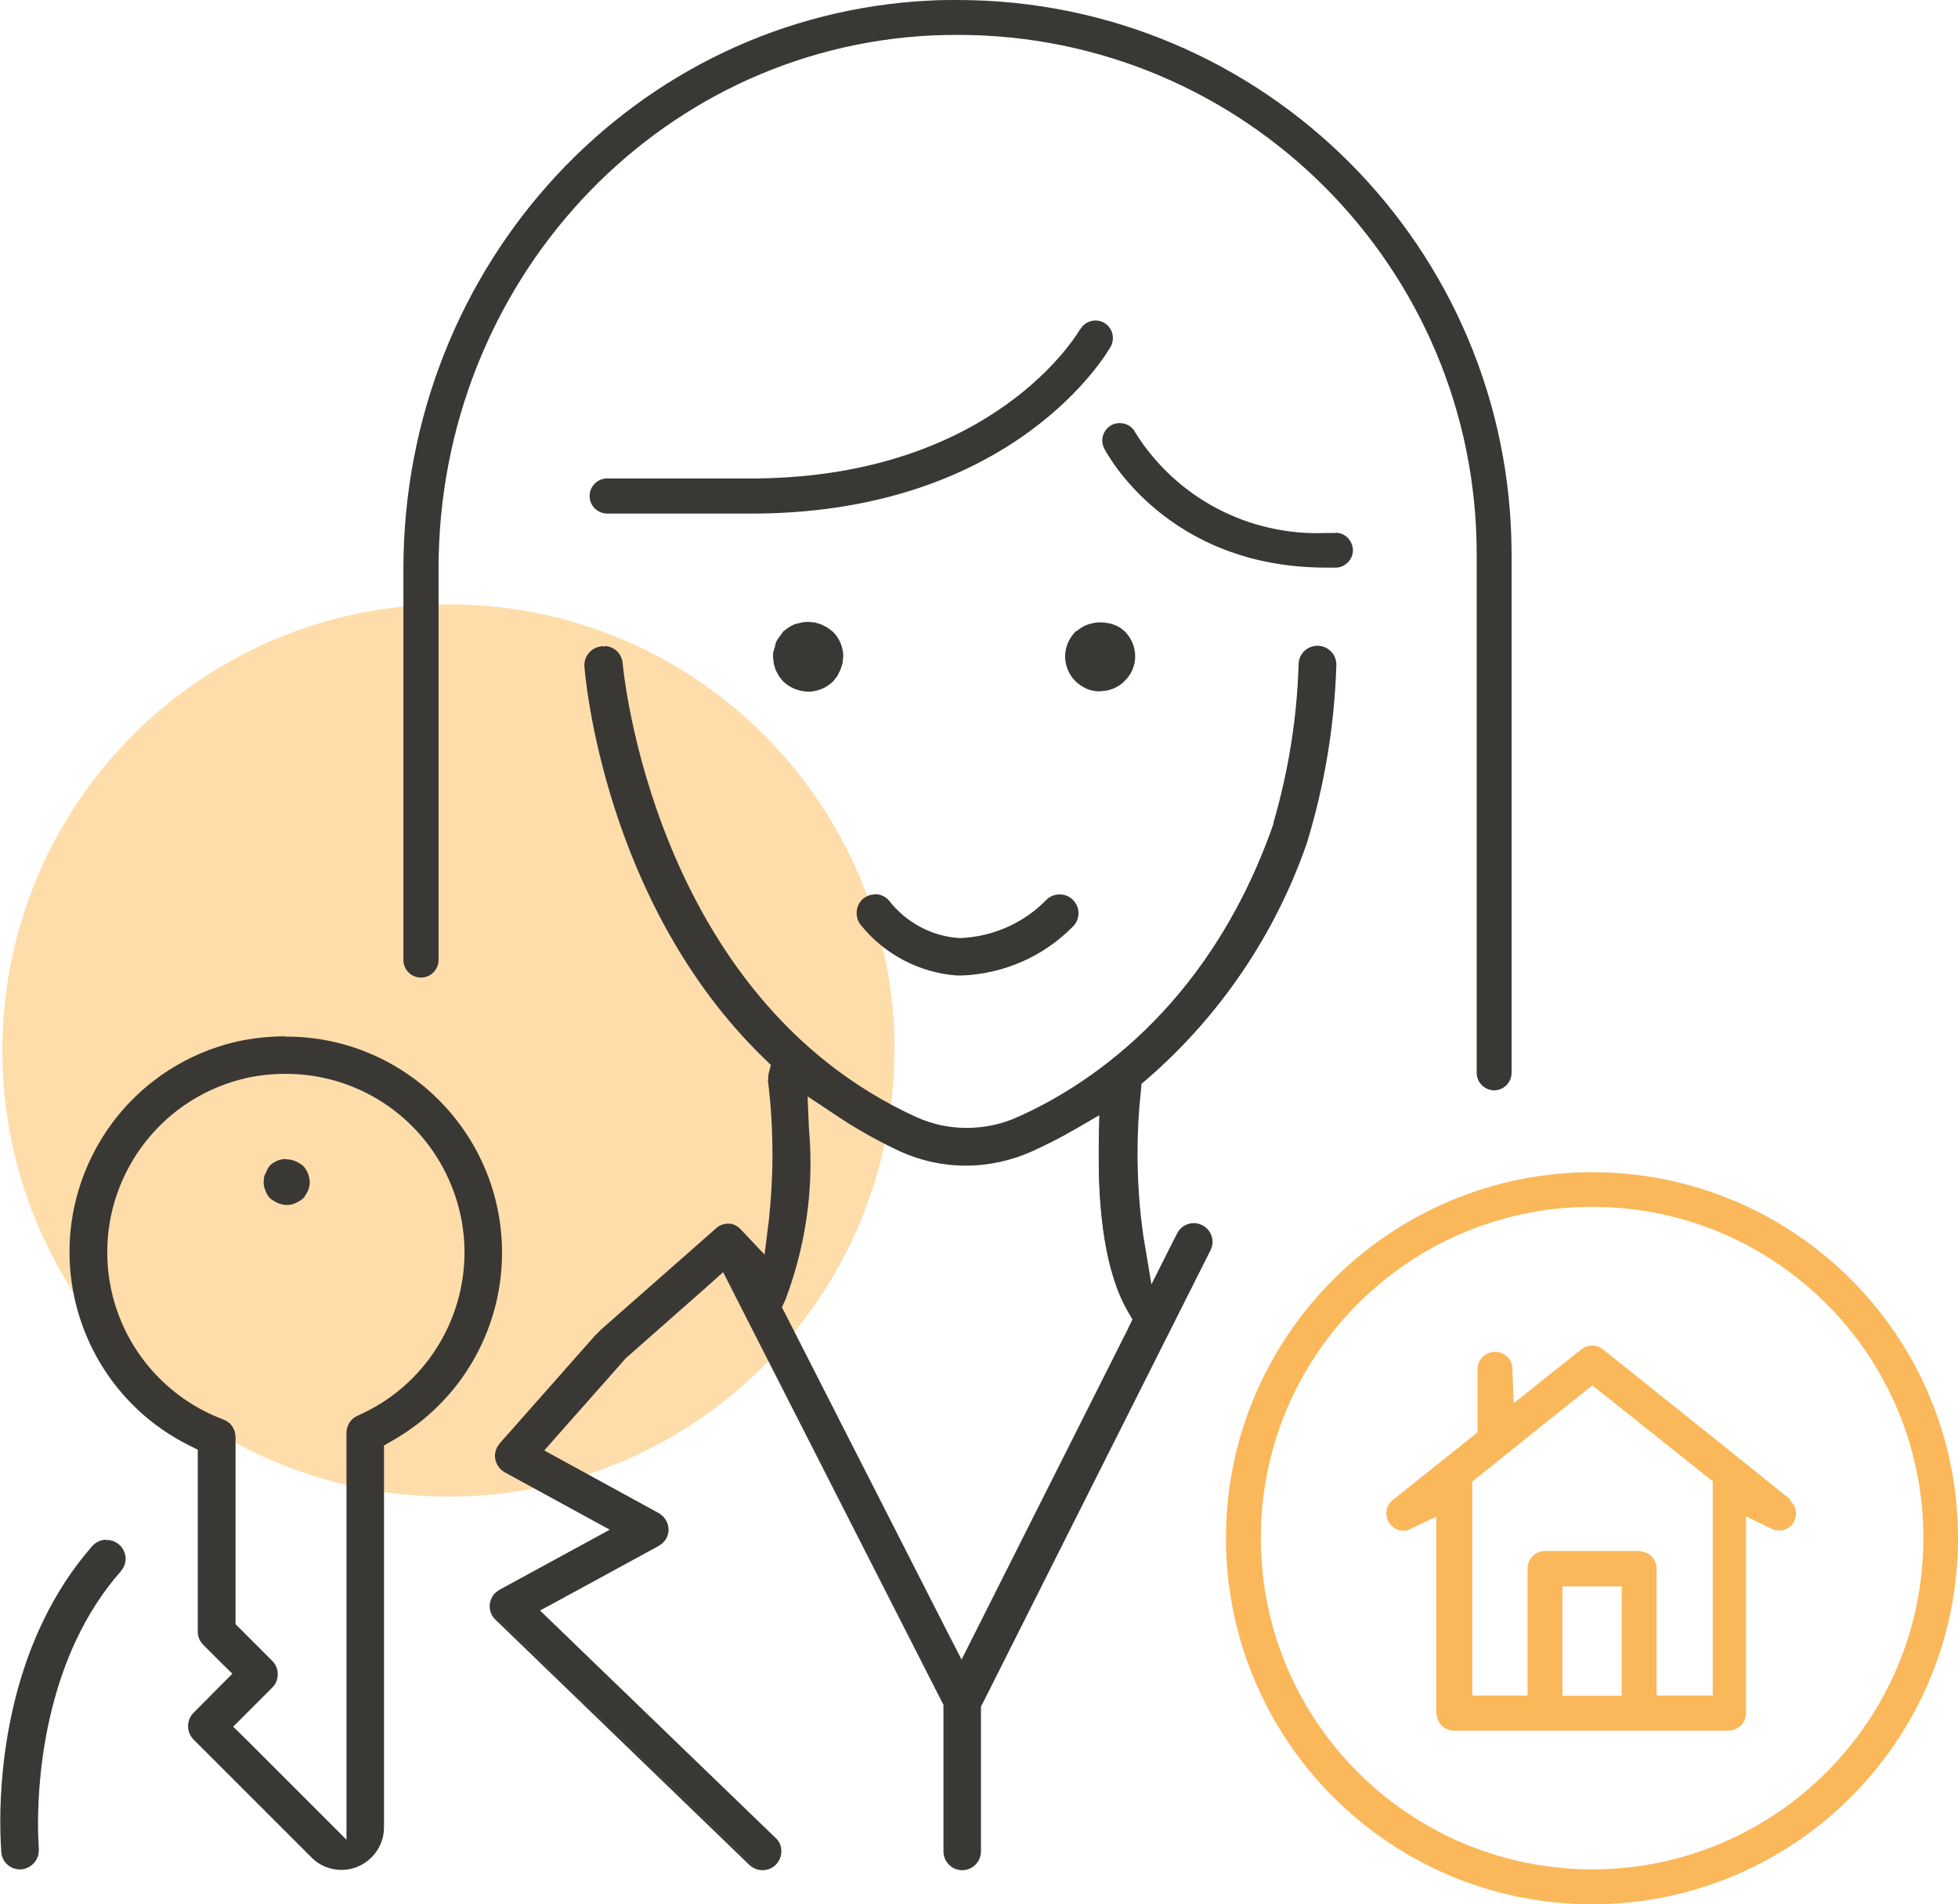
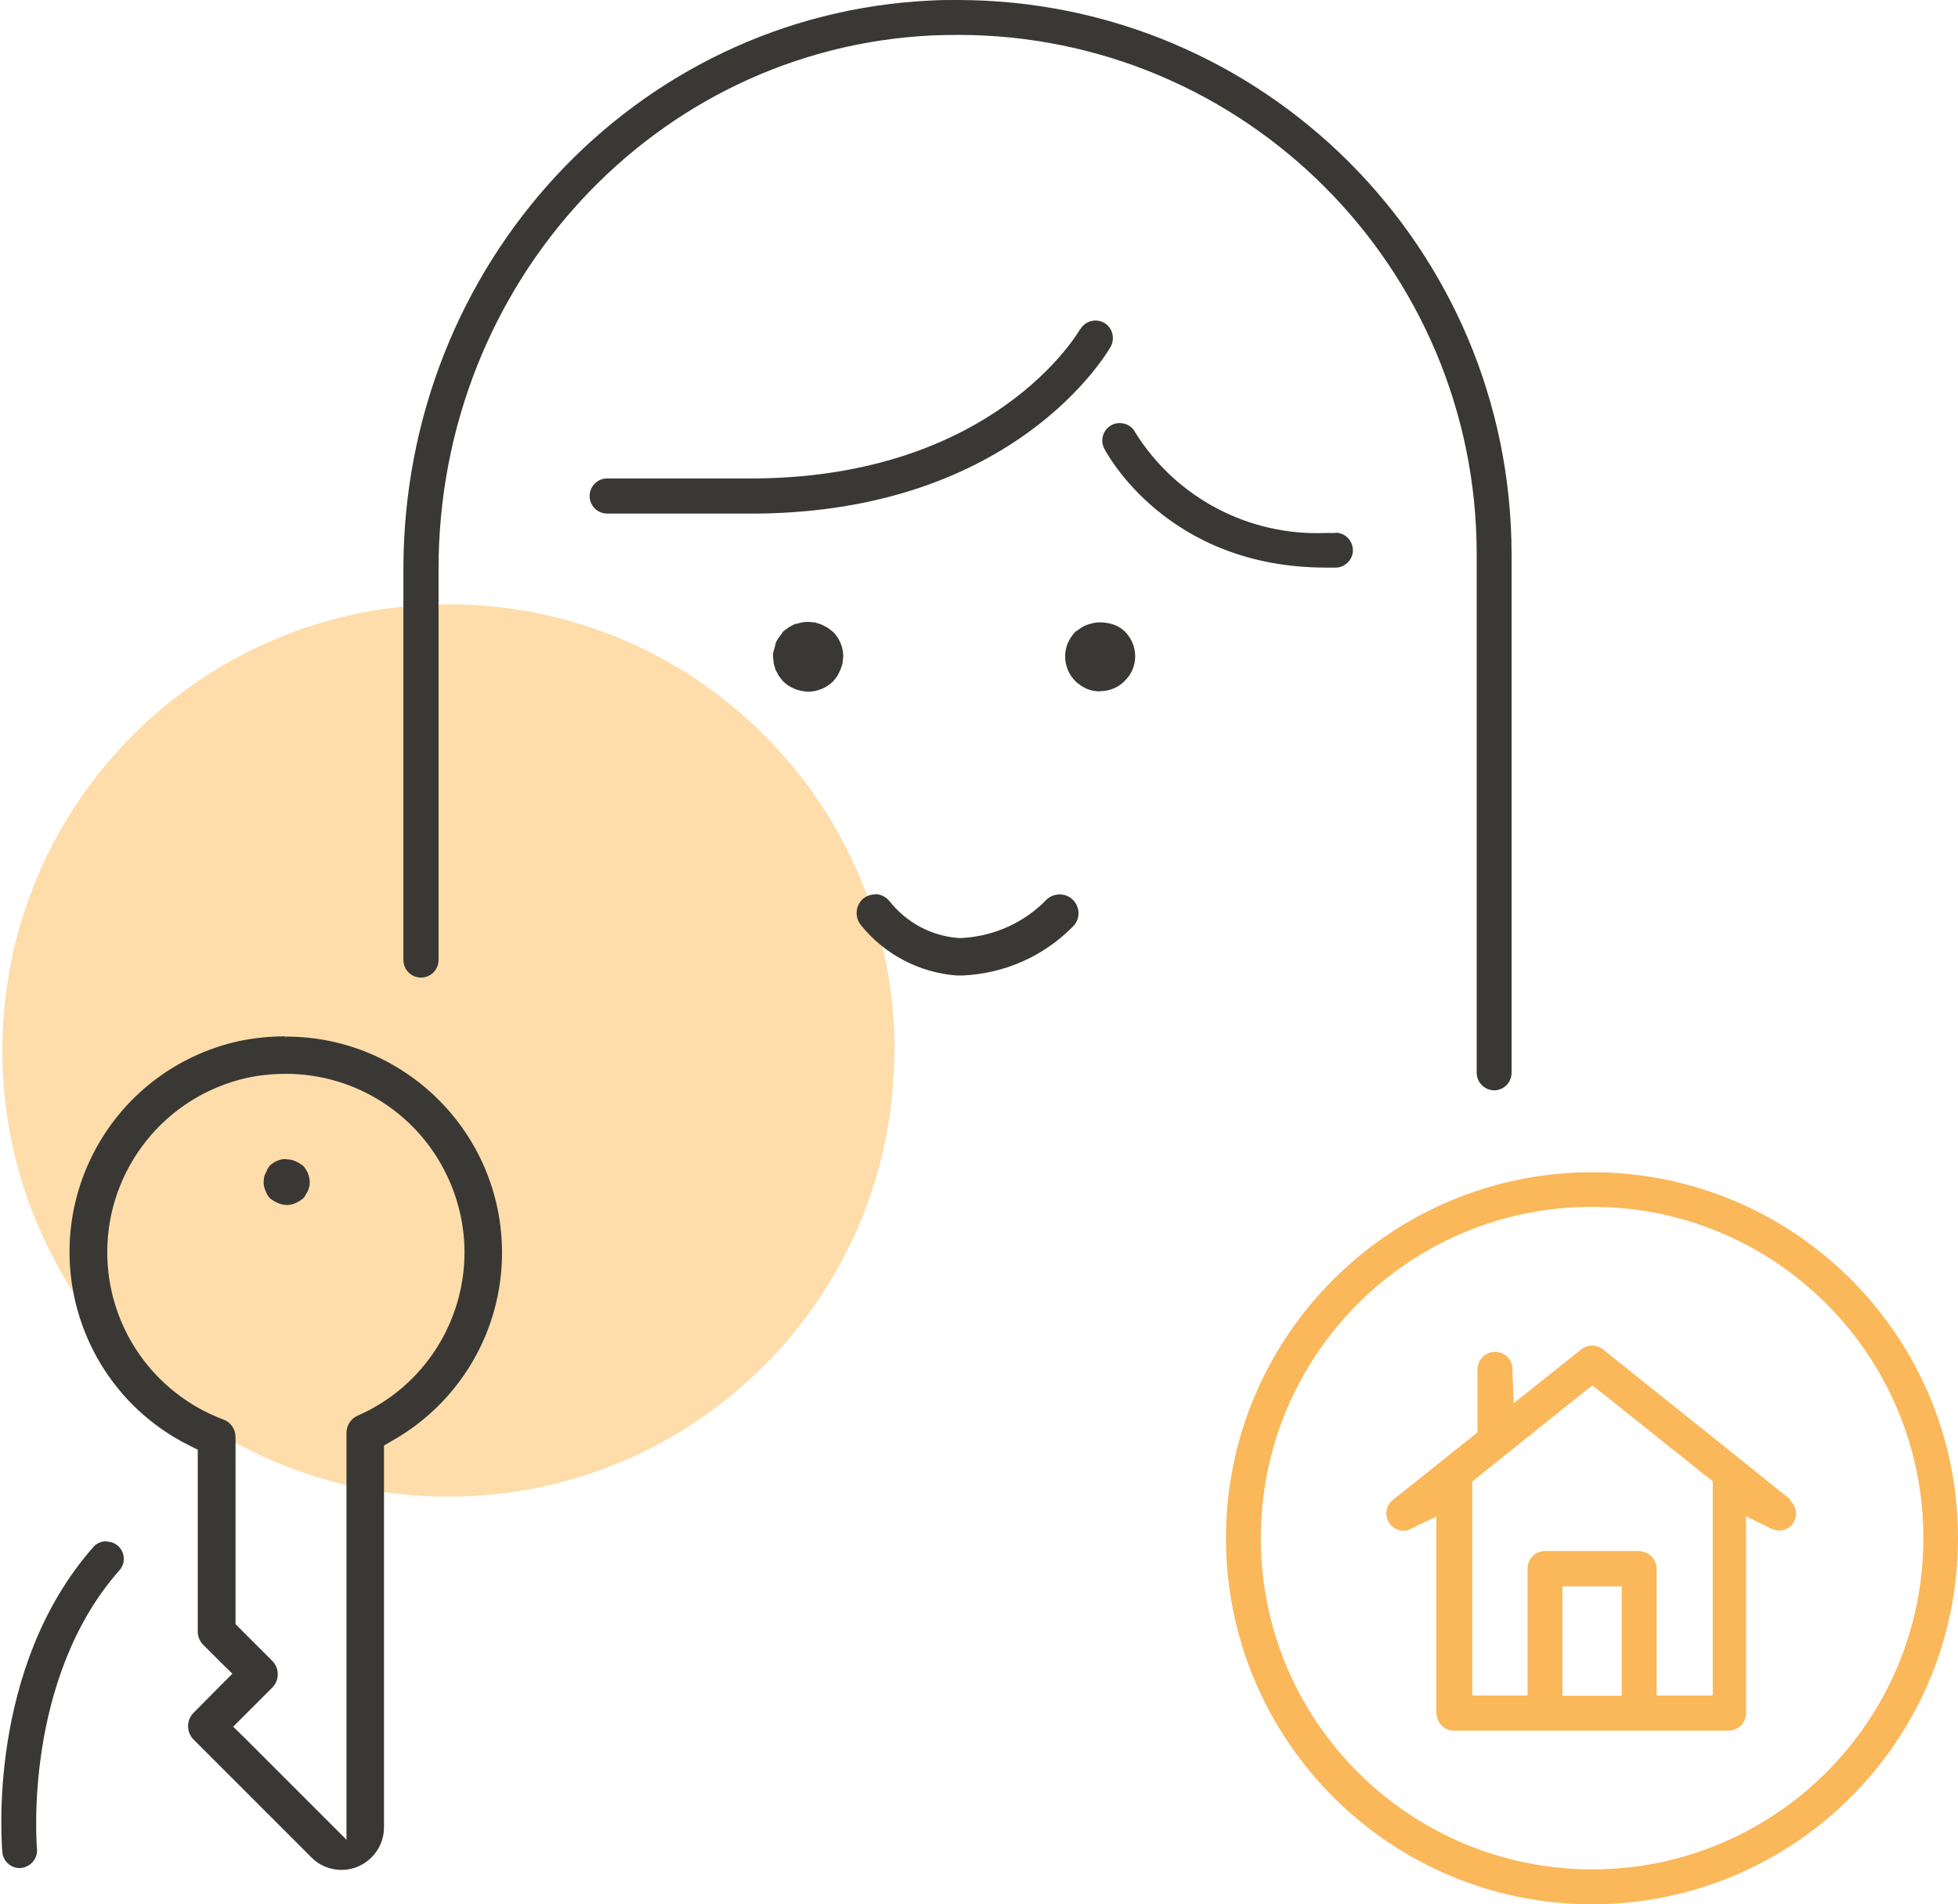
<svg xmlns="http://www.w3.org/2000/svg" id="Ebene_2" data-name="Ebene 2" viewBox="0 0 74.65 72.6">
  <defs>
    <style>
      .cls-1 {
        fill: #fab85a;
      }

      .cls-1, .cls-2, .cls-3 {
        stroke-width: 0px;
      }

      .cls-2 {
        fill: #3a3835;
      }

      .cls-3 {
        fill: #feddaa;
      }
    </style>
  </defs>
  <g id="Ebene_1-2" data-name="Ebene 1">
    <g>
      <path class="cls-3" d="M34.1,40.05c0,9.39-7.61,17.01-17.01,17.01S.09,49.45.09,40.05s7.61-17.01,17.01-17.01,17.01,7.61,17.01,17.01h0Z" />
      <path class="cls-1" d="M60.7,71.27c6.97,0,12.63-5.65,12.63-12.63s-5.65-12.63-12.63-12.63-12.63,5.65-12.63,12.63c0,6.97,5.65,12.62,12.63,12.63M60.7,44.69c7.71,0,13.96,6.25,13.95,13.96,0,7.71-6.25,13.95-13.95,13.95-7.71,0-13.95-6.25-13.96-13.95,0-7.7,6.25-13.95,13.96-13.96" />
      <path class="cls-1" d="M65.27,64.64h-2.11v-4.84c0-.28-.18-.53-.44-.62h0s-.22-.05-.22-.05h-3.59c-.37,0-.67.3-.67.67v3.41h0s0,1.43,0,1.43h-2.03s-.08,0-.08,0v-8.16l.25-.2,3.91-3.13.42-.33.42.33,3.91,3.12.11.08h0s.15.12.15.12v8.16ZM61.82,64.65h-2.25v-2.49h0s0-1.68,0-1.68h1.87s0,0,0,0h.39v4.17ZM68.26,57.17h0s-2.34-1.88-2.34-1.88h0s0,0,0,0l-4.8-3.84c-.12-.1-.26-.15-.42-.15-.15,0-.3.05-.42.15l-1.53,1.22-1.04.83-.05-1.32c0-.36-.3-.64-.66-.64-.37,0-.67.3-.67.67v2.4l-.25.2-2.97,2.37c-.14.11-.23.27-.25.44-.04.37.22.69.59.74h.07c.1,0,.2-.03.28-.08l.96-.46v7.5l.04.2h0c.09.27.34.46.62.46h10.04s0,0,0,0h.44c.37,0,.67-.3.67-.66v-.39l-.03.03.03-.03v-7.12l.96.47c.1.05.21.07.31.07.19,0,.37-.08.49-.23.23-.29.18-.7-.1-.93" />
-       <path class="cls-2" d="M4.05,58.81c.34,0,.61.27.62.61,0,.15-.06.3-.15.41-2.85,3.24-3.18,7.74-3.18,9.7,0,.56.03.91.03.97v.04c0,.33-.25.61-.59.63h-.03c-.32,0-.58-.24-.61-.56,0-.07-.04-.49-.04-1.16,0-2.17.39-6.92,3.49-10.44.12-.13.29-.21.47-.21v-.1c-.21,0-.4.09-.54.24-3.12,3.56-3.51,8.33-3.51,10.51,0,.67.04,1.1.04,1.17.03.37.34.65.71.65h.04c.39-.03.68-.35.68-.73v-.05c0-.06-.03-.41-.03-.96,0-1.95.34-6.43,3.16-9.63.11-.13.18-.3.18-.47,0-.39-.32-.72-.72-.72v.1Z" />
      <path class="cls-2" d="M33.35,34.21c.18,0,.35.08.47.21l.04-.03-.04.03c.66.84,1.64,1.37,2.71,1.45h.17c1.25-.07,2.42-.6,3.29-1.5l-.04-.03.03.04c.12-.11.27-.17.42-.17.16,0,.33.07.45.19.11.12.17.27.17.42,0,.16-.07.33-.19.45-1.1,1.11-2.57,1.77-4.13,1.84v.05s0-.05,0-.05h-.23s0,.04,0,.04v-.05c-1.39-.1-2.69-.78-3.57-1.87-.1-.12-.15-.26-.15-.41,0-.17.07-.34.21-.47.11-.1.25-.15.4-.15h0v-.1h0c-.17,0-.33.06-.46.17-.16.14-.24.34-.24.54,0,.17.06.34.17.47.9,1.11,2.22,1.8,3.64,1.91h.23s0,0,0,0h0c1.59-.07,3.09-.73,4.2-1.86.15-.14.22-.33.22-.52,0-.17-.07-.35-.2-.49-.14-.15-.33-.22-.52-.22-.18,0-.35.06-.49.19h0c-.85.88-2,1.4-3.22,1.47v.05s0-.05,0-.05h-.16v.05-.05c-1.04-.08-1.99-.6-2.63-1.42h0c-.14-.16-.33-.25-.54-.25v.1Z" />
-       <path class="cls-2" d="M36.7,63.38l.59-1.17,5.82-11.57.16-.32v-.02s-.19-.34-.19-.34c-.89-1.52-1.11-3.9-1.11-5.8,0-.19,0-.37,0-.55l.03-1.18v-.09s-1.1.64-1.1.64c-.52.3-1.05.57-1.59.82-.79.35-1.64.54-2.5.54h-.02c-.85,0-1.68-.18-2.46-.54-.86-.4-1.7-.88-2.49-1.41l-1.17-.78.06,1.41c.04.45.06.9.06,1.34,0,1.76-.32,3.51-.95,5.16l.05.02-.04-.02-.14.3v.02s.15.32.15.32l6.15,12.07.6,1.17.09-.05-.6-1.17-6.15-12.07-.14-.27.13-.28h0s0,0,0,0c.63-1.66.96-3.42.96-5.2,0-.45-.02-.9-.06-1.35l-.05-1.21,1.01.67c.79.54,1.63,1.01,2.5,1.42.79.36,1.64.55,2.5.55h.02c.88,0,1.74-.19,2.54-.55.55-.25,1.08-.52,1.6-.82l.95-.55-.02,1.09c0,.18,0,.36,0,.56,0,1.91.21,4.3,1.12,5.85l.17.29-.15.3-5.82,11.57-.59,1.17.09.04ZM23,24.71c.32,0,.58.25.6.57.01.13,1.12,12.75,11.26,17.39.61.28,1.27.42,1.94.42h.02c.69,0,1.37-.15,1.99-.43,2.54-1.14,7.18-4.06,9.68-10.92l.12-.33v-.03s-.02-.04-.02-.04l-.04.03h.05c.58-1.95.9-3.99.96-6.04,0-.34.28-.62.62-.62s.62.27.62.61h0c-.07,2.3-.45,4.59-1.13,6.79-1.21,3.47-3.3,6.56-6.08,8.95l-.2.17h-.02s-.03.3-.03.3c-.08.8-.13,1.6-.13,2.4,0,1.06.07,2.11.22,3.16l.36,2.17.99-1.96.13-.25c.11-.22.33-.34.55-.34.09,0,.19.02.28.07.21.11.34.33.34.55,0,.09-.02.19-.07.28l-8.68,17.26-.07.14h0v5.56c0,.34-.28.62-.61.62-.34,0-.62-.27-.62-.61h0v-5.62l-.08-.15-7.97-15.65-.39-.77-.03-.06-.69.61-3.13,2.76-.03.03h0s-.03.03-.03.03l-2.54,2.87-.55.62-.04.05.79.43,3.68,2.02c.21.11.32.32.32.54,0,.1-.02.2-.08.29-.06.1-.14.19-.24.25l-3.78,2.06-.8.44-.06.03.7.68,8.38,8.09c.13.12.19.28.19.44s-.06.31-.17.43c-.12.12-.28.19-.44.19-.15,0-.31-.06-.43-.17l-9.68-9.35c-.12-.12-.19-.28-.19-.44s.06-.31.17-.43l-.04-.03.03.04.16-.12,3.23-1.76,1.15-.63-1.15-.63-3.02-1.65c-.2-.11-.32-.32-.32-.54,0-.1.02-.2.08-.29l-.04-.02.04.03.09-.12,3.64-4.12.03-.02h0s.06-.06.06-.06h0s.07-.08.07-.08l4.42-3.9c.11-.1.26-.15.41-.15v-.05.05s.12.01.12.01v-.05s0,.05,0,.05c.12.03.23.1.31.2h0s1.04,1.09,1.04,1.09l.19-1.5c.09-.84.14-1.68.14-2.52,0-.95-.06-1.89-.17-2.83h-.05s.05.01.05.01l.02-.24.09-.37v-.03s-.29-.29-.29-.29c-6.06-5.89-6.79-14.52-6.81-14.88v-.04c0-.32.25-.59.57-.62v-.05s0,.05,0,.05h.05v-.1h-.06c-.38.03-.67.34-.67.72v.05c.03.37.75,9.02,6.85,14.94l.26.25-.09.35h0s-.02.26-.02.26h0s0,.01,0,.01c.12.94.17,1.88.17,2.82,0,.84-.05,1.67-.14,2.51l-.16,1.28-.89-.94-.04.03.04-.03c-.09-.11-.22-.19-.36-.23h0s-.13-.01-.13-.01h0c-.17,0-.34.06-.47.18l-4.43,3.9-.08.09-.05.05-.03.02h0s-3.66,4.14-3.66,4.14l-.09.13h0s0,0,0,0c-.06.11-.09.23-.09.34,0,.25.14.5.37.63l3.02,1.65.99.54-.99.54-3.23,1.76-.16.12h0s0,0,0,0c-.13.14-.2.32-.2.5s.07.37.22.51l9.68,9.35c.14.13.32.2.5.2.19,0,.38-.07.52-.22.13-.14.2-.32.2-.5,0-.19-.07-.38-.22-.51l-8.38-8.09-.6-.58.74-.4,3.78-2.06c.12-.07.22-.16.29-.28.06-.11.09-.23.09-.34,0-.25-.14-.5-.37-.63l-3.69-2.02-.68-.37.51-.58,2.54-2.87.02-.03.03-.03,3.13-2.76.59-.53.36.71,7.97,15.65.07.13v5.59h0c0,.4.32.72.72.72.39,0,.71-.32.71-.72v-5.52l.07-.13,8.68-17.26c.05-.1.08-.21.08-.32,0-.26-.14-.51-.39-.64-.1-.05-.21-.08-.32-.08-.26,0-.52.15-.64.4l-.13.25-.85,1.69-.31-1.86c-.15-1.04-.22-2.09-.22-3.15,0-.8.04-1.59.13-2.39l.02-.25.19-.16c2.79-2.41,4.9-5.52,6.11-9,.68-2.21,1.06-4.51,1.13-6.82h0c0-.4-.32-.72-.72-.72s-.72.32-.72.72c-.06,2.04-.39,4.07-.96,6.03v.02s0,.02,0,.02l-.11.31c-2.49,6.83-7.11,9.74-9.63,10.86-.61.28-1.28.42-1.95.42h-.02c-.66,0-1.3-.14-1.9-.41-10.07-4.59-11.19-17.18-11.2-17.3-.03-.37-.33-.66-.7-.66v.1Z" />
      <path class="cls-2" d="M13.3,70.23v-15.6c0-.25.15-.47.37-.56,2.59-1.14,4.13-3.67,4.13-6.32,0-.93-.19-1.87-.59-2.77-1.1-2.51-3.58-4.12-6.32-4.12h-.01c-.5,0-.99.05-1.48.15-3.22.71-5.42,3.57-5.42,6.74,0,.49.05,1,.16,1.5.51,2.29,2.14,4.16,4.33,4.98.24.09.4.32.4.58v7.17l.21.21,1.22,1.22c.12.12.18.28.18.44s-.06.31-.18.43h0s-1.04,1.05-1.04,1.05l-.47.47-.04.04.51.5,2.82,2.81,1.14,1.14.07-.07-1.14-1.14-2.82-2.82-.44-.43.44-.44,1.05-1.05h0c.14-.14.21-.32.21-.51s-.07-.37-.21-.51l-1.22-1.22-.18-.18v-7.13c0-.3-.18-.57-.46-.67-2.16-.81-3.77-2.65-4.27-4.91-.11-.5-.16-.99-.16-1.48,0-3.12,2.16-5.93,5.34-6.64.48-.1.97-.15,1.46-.15h.01c2.7,0,5.14,1.59,6.23,4.07.39.89.58,1.82.58,2.73,0,2.62-1.52,5.11-4.07,6.23-.26.11-.43.37-.43.66v15.6h.1ZM10.89,39.61h.02c4.48,0,8.12,3.63,8.13,8.12v.02c0,2.94-1.58,5.65-4.14,7.09l-.34.19h-.02v14.63c0,.84-.68,1.52-1.52,1.52h0c-.4,0-.79-.16-1.08-.45l-4.49-4.49c-.12-.12-.18-.28-.18-.43s.06-.31.18-.43h0s1.04-1.05,1.04-1.05l.47-.47.04-.03-.51-.5-.67-.67c-.11-.11-.18-.27-.18-.44v-7l-.4-.2c-2.85-1.43-4.49-4.3-4.49-7.28,0-1.22.28-2.47.86-3.64,1.1-2.2,3.14-3.78,5.54-4.31.57-.12,1.15-.18,1.73-.18v-.1c-.59,0-1.18.06-1.76.18-2.43.53-4.49,2.13-5.6,4.36-.59,1.18-.87,2.44-.87,3.68,0,3.02,1.67,5.93,4.55,7.37l.34.17v6.94c0,.19.08.37.21.5l.67.67.44.43-.44.44-1.04,1.05h0c-.14.14-.21.32-.21.51,0,.18.07.37.21.51l4.49,4.49c.3.31.72.48,1.15.48h0c.89,0,1.62-.73,1.62-1.62v-14.56l.31-.18c2.59-1.46,4.19-4.2,4.19-7.17v-.02c-.01-4.54-3.7-8.22-8.23-8.22h-.02v.1Z" />
      <path class="cls-2" d="M10.93,44.2c.11,0,.22.02.33.07.1.04.19.1.28.16.17.17.26.4.27.64,0,.12-.03.24-.08.35l-.14.24c-.1.09-.21.16-.33.21-.1.05-.22.07-.33.07-.11,0-.22-.03-.33-.07-.11-.05-.21-.11-.3-.18-.08-.08-.14-.18-.18-.3-.05-.1-.07-.22-.07-.33l.02-.19.02-.07h0s.08-.16.08-.16l.02-.06.11-.16c.09-.07.18-.13.28-.17.1-.04.22-.07.33-.06" />
      <path class="cls-2" d="M4.05,58.76h0c-.19,0-.38.08-.5.23C-.52,63.62.07,70.34.09,70.62c.03.34.32.6.66.6h.03c.37-.03.66-.35.63-.72-.02-.27-.5-6.5,3.14-10.63.11-.12.17-.28.17-.44,0-.37-.3-.66-.67-.66" />
      <path class="cls-2" d="M32.85,35.26c.89,1.1,2.2,1.78,3.61,1.89h.23c1.57-.06,3.06-.72,4.16-1.84.27-.25.28-.67.03-.94-.25-.27-.67-.28-.94-.03-.86.89-2.02,1.42-3.26,1.49h-.16c-1.05-.08-2.02-.6-2.67-1.44-.13-.15-.31-.23-.5-.23-.16,0-.32.06-.43.16-.28.24-.31.66-.06.94" />
-       <path class="cls-2" d="M43.07,50.62l-5.82,11.57-.59,1.17h0l-.6-1.17-6.15-12.07-.15-.29.14-.3c.79-2.08,1.1-4.31.89-6.52l-.06-1.31,1.09.72c.79.54,1.63,1.01,2.49,1.41.78.36,1.63.54,2.49.54.87,0,1.73-.18,2.52-.54.54-.25,1.08-.52,1.59-.82l1.02-.59-.03,1.18c-.04,1.98.12,4.69,1.11,6.38l.18.31-.16.32ZM50.19,24.66c-.37,0-.67.3-.66.67-.06,2.05-.39,4.08-.96,6.04l.02.02-.12.33c-2.5,6.84-7.12,9.76-9.66,10.89-.62.28-1.29.42-1.97.42-.67,0-1.33-.14-1.94-.42-10.1-4.61-11.22-17.22-11.23-17.34-.03-.34-.31-.61-.65-.61h-.06c-.37.03-.64.35-.62.72.03.36.75,9.01,6.83,14.91l.28.27-.1.37-.02.25c.22,1.77.23,3.56.04,5.34l-.18,1.39-.97-1.01c-.09-.1-.2-.18-.34-.22h-.12c-.16-.01-.32.05-.44.16l-4.42,3.9-.07.08-.05.06-.04.02-3.65,4.12-.09.12c-.18.32-.06.73.27.9l3.02,1.65,1.07.58-1.07.58-3.23,1.76-.16.12c-.26.26-.25.68.02.94l9.68,9.35c.26.25.69.25.94-.02.25-.26.25-.69-.02-.94l-8.38-8.09-.65-.63.8-.43,3.78-2.06c.11-.06.21-.15.27-.27.18-.32.06-.73-.27-.9l-3.69-2.02-.73-.4.55-.62,2.54-2.87.03-.03.03-.03,3.13-2.76.64-.57.39.77,7.97,15.65.07.14v5.6h0c0,.37.3.67.67.67.37,0,.67-.3.66-.67v-5.53l.07-.14,8.68-17.26c.16-.33.03-.73-.3-.89-.33-.16-.73-.03-.89.3l-.13.25-.92,1.83-.34-2.02c-.26-1.84-.29-3.7-.09-5.55l.03-.27.21-.17c2.79-2.41,4.89-5.5,6.1-8.98.68-2.21,1.06-4.5,1.13-6.81h0c0-.37-.3-.67-.67-.67" />
      <path class="cls-2" d="M41.18,12.55c-.13.23-3.33,5.58-12.29,5.69h-5.74c-.37,0-.67.3-.67.67s.3.67.67.67h5.75c9.81-.11,13.3-6.11,13.45-6.37.17-.32.06-.72-.25-.9-.1-.06-.21-.09-.33-.09h0c-.24,0-.46.12-.58.33" />
      <path class="cls-2" d="M50.91,20.32c-.14,0-.25,0-.36,0-2.93.12-5.7-1.33-7.26-3.82-.11-.23-.34-.37-.6-.37h0c-.1,0-.21.02-.3.07-.33.17-.46.57-.29.9.1.19,2.4,4.54,8.46,4.54.12,0,.24,0,.37,0,.18,0,.34-.08.47-.21.12-.13.19-.3.18-.48-.02-.35-.3-.64-.66-.64" />
      <path class="cls-2" d="M36.5,0c-.34,0-.67,0-1.01.02C24.21.55,15.38,10.08,15.38,21.7v14.9c0,.37.3.67.67.67s.67-.3.67-.67v-14.91C16.72,10.79,24.99,1.85,35.55,1.35c.33-.01.65-.02.97-.02,10.93,0,19.78,8.87,19.78,19.8v19.77c0,.37.3.66.66.67.37,0,.67-.3.67-.67v-19.77h0C57.62,9.44,48.16,0,36.5,0" />
      <path class="cls-2" d="M13.66,54.02c-.24.1-.4.35-.4.61v15.6l-1.14-1.14-2.82-2.82-.47-.47.47-.47,1.05-1.05h0c.26-.26.26-.68,0-.94l-1.22-1.22-.2-.19v-7.15c0-.28-.17-.52-.43-.62-2.18-.81-3.8-2.67-4.3-4.94-.82-3.7,1.52-7.35,5.21-8.17.48-.1.98-.15,1.47-.15,2.72,0,5.19,1.6,6.29,4.09,1.52,3.47-.05,7.51-3.52,9.03M10.89,39.56h0c-.59,0-1.17.06-1.74.18-2.42.53-4.46,2.12-5.57,4.33-2.02,4.04-.39,8.96,3.66,10.98l.37.18v6.97c0,.18.07.34.2.47l.67.67.47.47-.47.47-1.05,1.05h0c-.26.26-.26.68,0,.94l4.49,4.49c.29.3.7.46,1.11.46.87,0,1.57-.7,1.57-1.57v-14.59l.34-.19c2.58-1.45,4.17-4.19,4.17-7.15-.01-4.52-3.68-8.18-8.2-8.17" />
      <path class="cls-2" d="M30.36,23.77l-.13.06c-.11.05-.21.12-.31.2l-.05.04h-.01s-.07.11-.07.11c-.08.1-.16.2-.21.32l-.04.17c-.03.1-.07.2-.07.31v.05l.03.27.07.24.13.24.16.2c.25.24.59.38.95.39.35,0,.69-.14.95-.39l.16-.2h0s.12-.24.12-.24l.08-.24.03-.27h0c0-.35-.14-.69-.39-.94l-.21-.16-.23-.12-.25-.08-.25-.02h-.03c-.15,0-.29.03-.43.08" />
      <path class="cls-2" d="M41.95,26.35c.35,0,.69-.14.93-.39.26-.25.4-.59.4-.94,0-.36-.15-.7-.4-.95-.21-.2-.47-.3-.75-.33-.16-.02-.32-.02-.47.02-.2.04-.39.12-.56.26l-.1.06c-.12.13-.22.28-.29.44-.21.51-.08,1.07.28,1.44.12.12.27.22.44.3.16.07.34.1.52.1" />
    </g>
  </g>
</svg>